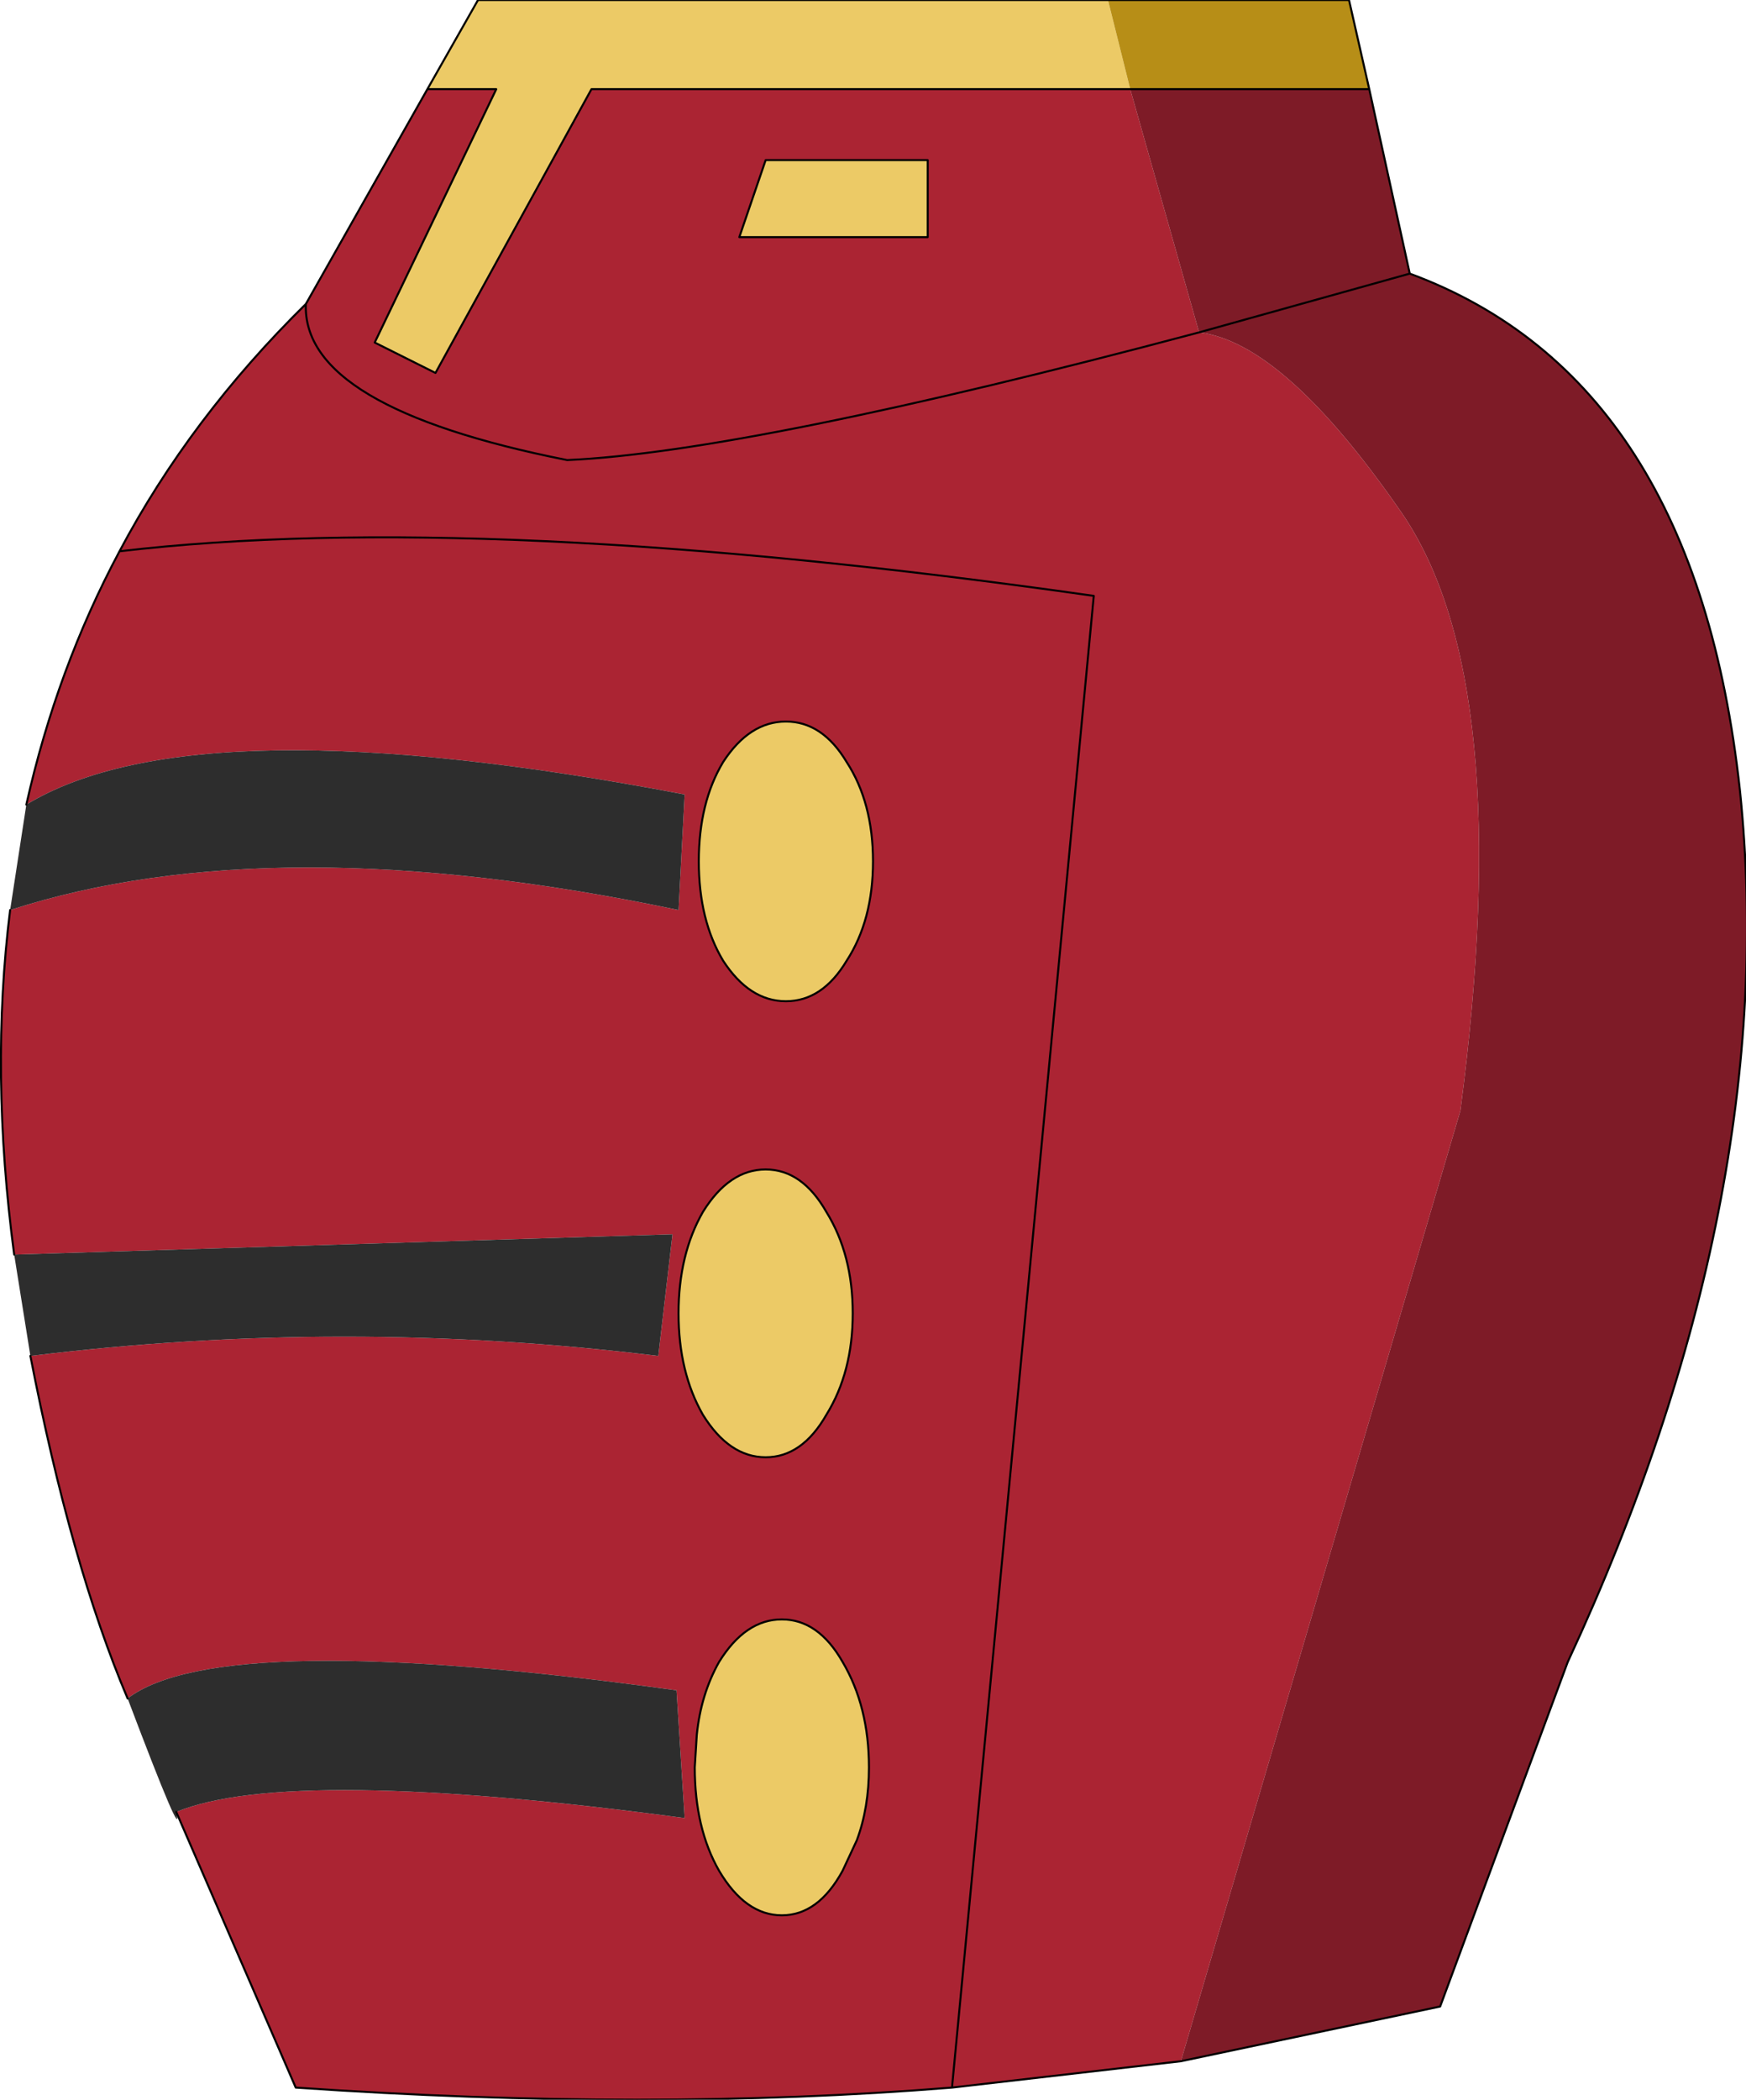
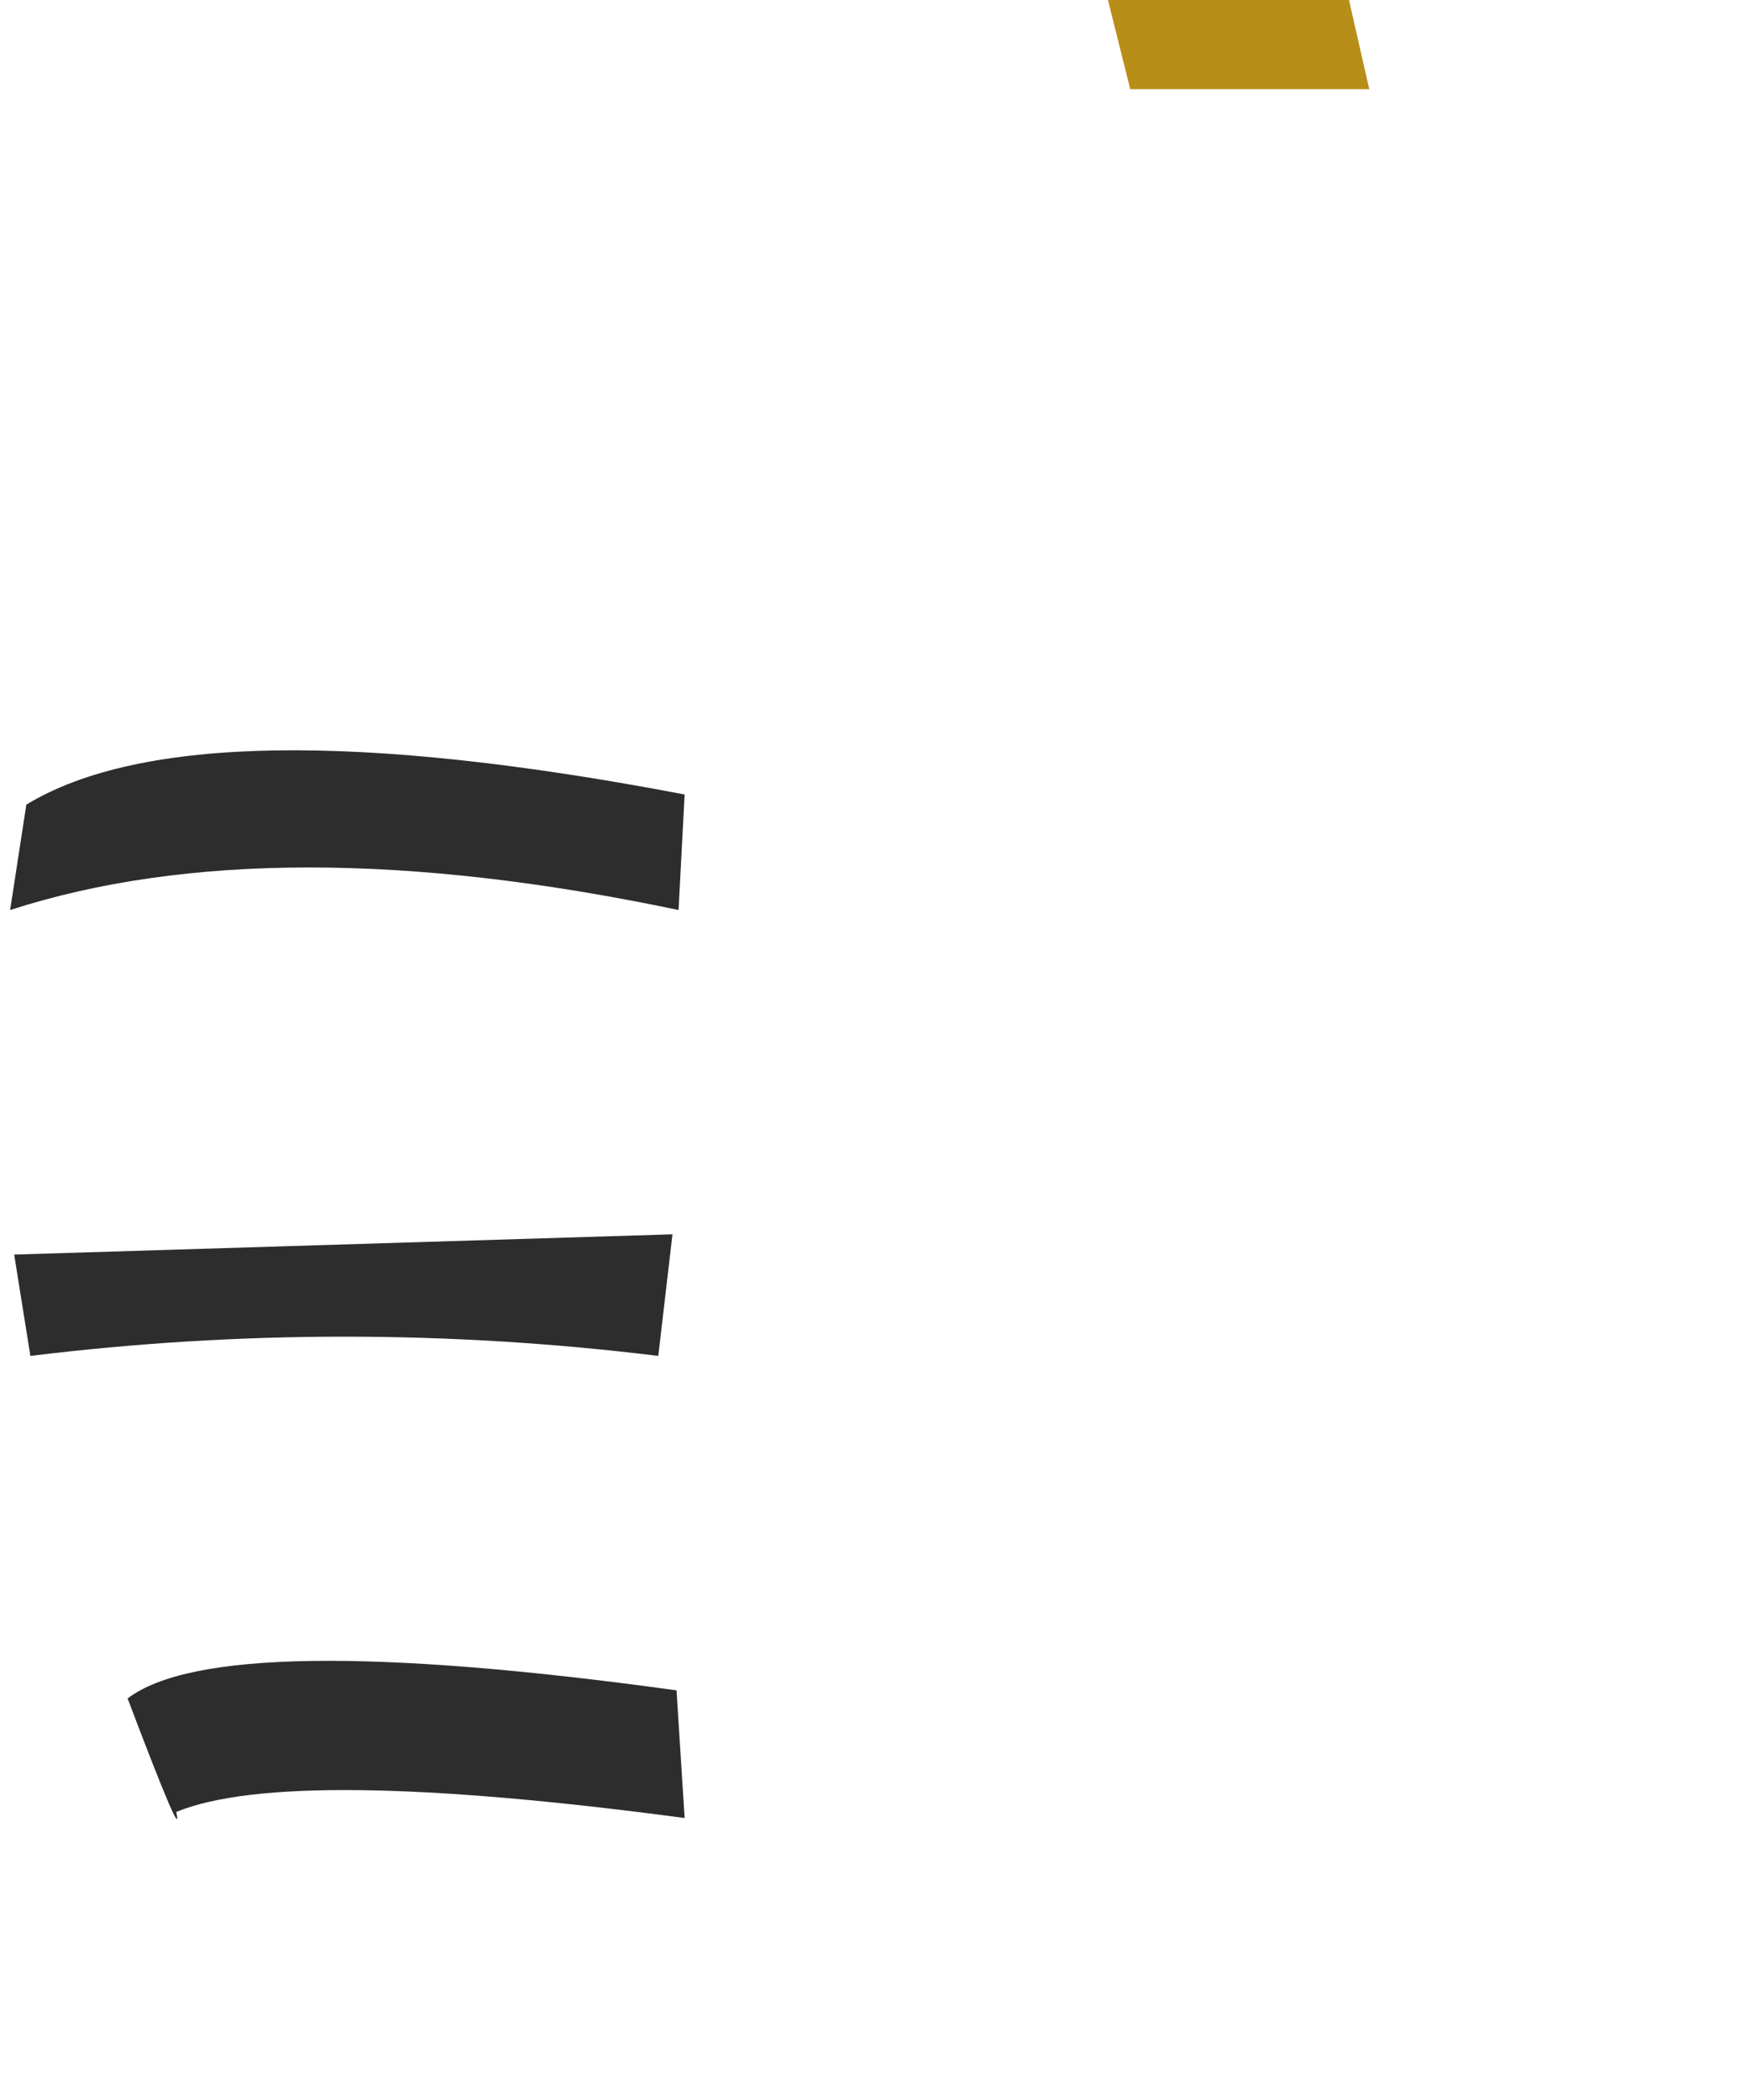
<svg xmlns="http://www.w3.org/2000/svg" height="51.8px" width="43.1px">
  <g transform="matrix(1.0, 0.0, 0.0, 1.0, 23.3, 25.9)">
-     <path d="M5.85 24.95 L0.2 25.6 Q-7.25 26.2 -16.0 25.6 L-18.95 18.8 Q-16.15 17.65 -6.4 18.95 L-6.6 15.8 Q-17.85 14.25 -20.15 16.0 -21.55 12.7 -22.55 7.55 -14.8 6.6 -7.05 7.55 L-6.7 4.55 -22.95 5.05 Q-23.55 0.55 -23.05 -3.45 -16.55 -5.55 -6.55 -3.45 L-6.4 -6.3 Q-18.45 -8.6 -22.65 -6.05 -21.9 -9.4 -20.35 -12.3 -18.6 -15.6 -15.75 -18.4 L-12.75 -23.7 -11.05 -23.7 -14.05 -17.45 -12.55 -16.7 -8.7 -23.7 4.6 -23.7 6.3 -17.7 Q8.4 -17.45 11.3 -13.25 14.15 -9.1 12.75 1.5 L5.85 24.95 M-20.35 -12.3 Q-11.4 -13.35 3.7 -11.2 L0.2 25.6 3.7 -11.2 Q-11.4 -13.35 -20.35 -12.3 M-15.75 -18.4 Q-15.85 -15.85 -9.3 -14.55 -4.8 -14.75 6.3 -17.7 -4.8 -14.75 -9.3 -14.55 -15.85 -15.85 -15.75 -18.4 M-4.4 -21.95 L-5.05 -20.05 -0.4 -20.05 -0.4 -21.95 -4.4 -21.95 M-2.4 -7.1 Q-3.0 -8.1 -3.9 -8.1 -4.8 -8.1 -5.45 -7.1 -6.05 -6.1 -6.05 -4.65 -6.05 -3.2 -5.45 -2.2 -4.8 -1.2 -3.9 -1.2 -3.0 -1.2 -2.4 -2.2 -1.75 -3.2 -1.75 -4.65 -1.75 -6.1 -2.4 -7.1 M-2.9 4.0 Q-3.5 2.95 -4.4 2.95 -5.3 2.95 -5.95 4.0 -6.55 5.05 -6.55 6.5 -6.55 7.95 -5.95 9.0 -5.3 10.05 -4.4 10.05 -3.5 10.05 -2.9 9.0 -2.25 7.95 -2.25 6.5 -2.25 5.05 -2.9 4.0 M-1.85 17.7 Q-1.85 16.2 -2.5 15.1 -3.1 14.05 -4.0 14.05 -4.9 14.05 -5.55 15.1 -6.0 15.9 -6.1 16.9 L-6.15 17.7 Q-6.15 19.2 -5.55 20.25 -4.9 21.35 -4.0 21.35 -3.1 21.35 -2.5 20.25 L-2.15 19.5 Q-1.85 18.7 -1.85 17.7" fill="#ab2433" fill-rule="evenodd" stroke="none" />
-     <path d="M4.05 -25.9 L4.6 -23.7 -8.7 -23.7 -12.55 -16.7 -14.05 -17.45 -11.05 -23.7 -12.75 -23.7 -11.5 -25.9 4.05 -25.9 M-4.4 -21.95 L-0.4 -21.95 -0.4 -20.05 -5.05 -20.05 -4.4 -21.95 M-2.4 -7.1 Q-1.75 -6.1 -1.75 -4.65 -1.75 -3.2 -2.4 -2.2 -3.0 -1.2 -3.9 -1.2 -4.8 -1.2 -5.45 -2.2 -6.05 -3.2 -6.05 -4.65 -6.05 -6.1 -5.45 -7.1 -4.8 -8.1 -3.9 -8.1 -3.0 -8.1 -2.4 -7.1 M-2.9 4.0 Q-2.25 5.05 -2.25 6.5 -2.25 7.95 -2.9 9.0 -3.5 10.05 -4.4 10.05 -5.3 10.05 -5.95 9.0 -6.55 7.95 -6.55 6.5 -6.55 5.05 -5.95 4.0 -5.3 2.95 -4.4 2.95 -3.5 2.95 -2.9 4.0 M-1.85 17.7 Q-1.85 18.7 -2.15 19.5 L-2.5 20.25 Q-3.1 21.35 -4.0 21.35 -4.9 21.35 -5.55 20.25 -6.15 19.2 -6.15 17.7 L-6.1 16.9 Q-6.0 15.9 -5.55 15.1 -4.9 14.05 -4.0 14.05 -3.1 14.05 -2.5 15.1 -1.85 16.2 -1.85 17.7" fill="#ecca66" fill-rule="evenodd" stroke="none" />
-     <path d="M4.6 -23.7 L10.5 -23.7 11.5 -19.15 Q18.55 -16.55 19.65 -6.4 20.7 3.7 15.4 15.1 L12.25 23.6 5.85 24.95 12.75 1.5 Q14.15 -9.1 11.3 -13.25 8.4 -17.45 6.3 -17.7 L11.5 -19.15 6.3 -17.7 4.6 -23.7" fill="#7e1b27" fill-rule="evenodd" stroke="none" />
    <path d="M4.05 -25.9 L10.0 -25.9 10.5 -23.7 4.6 -23.7 4.05 -25.9" fill="#b78e17" fill-rule="evenodd" stroke="none" />
    <path d="M-18.95 18.8 Q-18.75 19.7 -20.15 16.0 -17.85 14.25 -6.6 15.8 L-6.4 18.95 Q-16.15 17.65 -18.95 18.8 M-22.55 7.55 L-22.95 5.05 -6.7 4.55 -7.05 7.55 Q-14.8 6.6 -22.55 7.55 M-23.05 -3.45 L-22.65 -6.05 Q-18.45 -8.6 -6.4 -6.3 L-6.55 -3.45 Q-16.55 -5.55 -23.05 -3.45" fill="#2d2d2d" fill-rule="evenodd" stroke="none" />
-     <path d="M10.5 -23.7 L10.0 -25.9 4.05 -25.9 -11.5 -25.9 -12.75 -23.7 -11.05 -23.7 -14.05 -17.45 -12.55 -16.7 -8.7 -23.7 4.6 -23.7 10.5 -23.7 11.5 -19.15 Q18.55 -16.55 19.65 -6.4 20.7 3.7 15.4 15.1 L12.25 23.6 5.85 24.95 0.2 25.6 Q-7.25 26.2 -16.0 25.6 L-18.95 18.8 M-20.15 16.0 Q-21.55 12.7 -22.55 7.55 M-22.95 5.05 Q-23.55 0.55 -23.05 -3.45 M-22.65 -6.05 Q-21.9 -9.4 -20.35 -12.3 -18.6 -15.6 -15.75 -18.4 L-12.75 -23.7 M11.5 -19.15 L6.3 -17.7 Q-4.8 -14.75 -9.3 -14.55 -15.85 -15.85 -15.75 -18.4 M0.2 25.6 L3.7 -11.2 Q-11.4 -13.35 -20.35 -12.3 M-4.4 -21.95 L-0.4 -21.95 -0.4 -20.05 -5.05 -20.05 -4.4 -21.95 M-2.4 -7.1 Q-1.75 -6.1 -1.75 -4.65 -1.75 -3.2 -2.4 -2.2 -3.0 -1.2 -3.9 -1.2 -4.8 -1.2 -5.45 -2.2 -6.05 -3.2 -6.05 -4.65 -6.05 -6.1 -5.45 -7.1 -4.8 -8.1 -3.9 -8.1 -3.0 -8.1 -2.4 -7.1 M-2.9 4.0 Q-2.25 5.05 -2.25 6.5 -2.25 7.95 -2.9 9.0 -3.5 10.05 -4.4 10.05 -5.3 10.05 -5.95 9.0 -6.55 7.95 -6.55 6.5 -6.55 5.05 -5.95 4.0 -5.3 2.95 -4.4 2.95 -3.5 2.95 -2.9 4.0 M-1.85 17.7 Q-1.85 18.7 -2.15 19.5 L-2.5 20.25 Q-3.1 21.35 -4.0 21.35 -4.9 21.35 -5.55 20.25 -6.15 19.2 -6.15 17.7 L-6.1 16.9 Q-6.0 15.9 -5.55 15.1 -4.9 14.05 -4.0 14.05 -3.1 14.05 -2.5 15.1 -1.85 16.2 -1.85 17.7" fill="none" stroke="#000000" stroke-linecap="round" stroke-linejoin="round" stroke-width="0.05" />
  </g>
</svg>